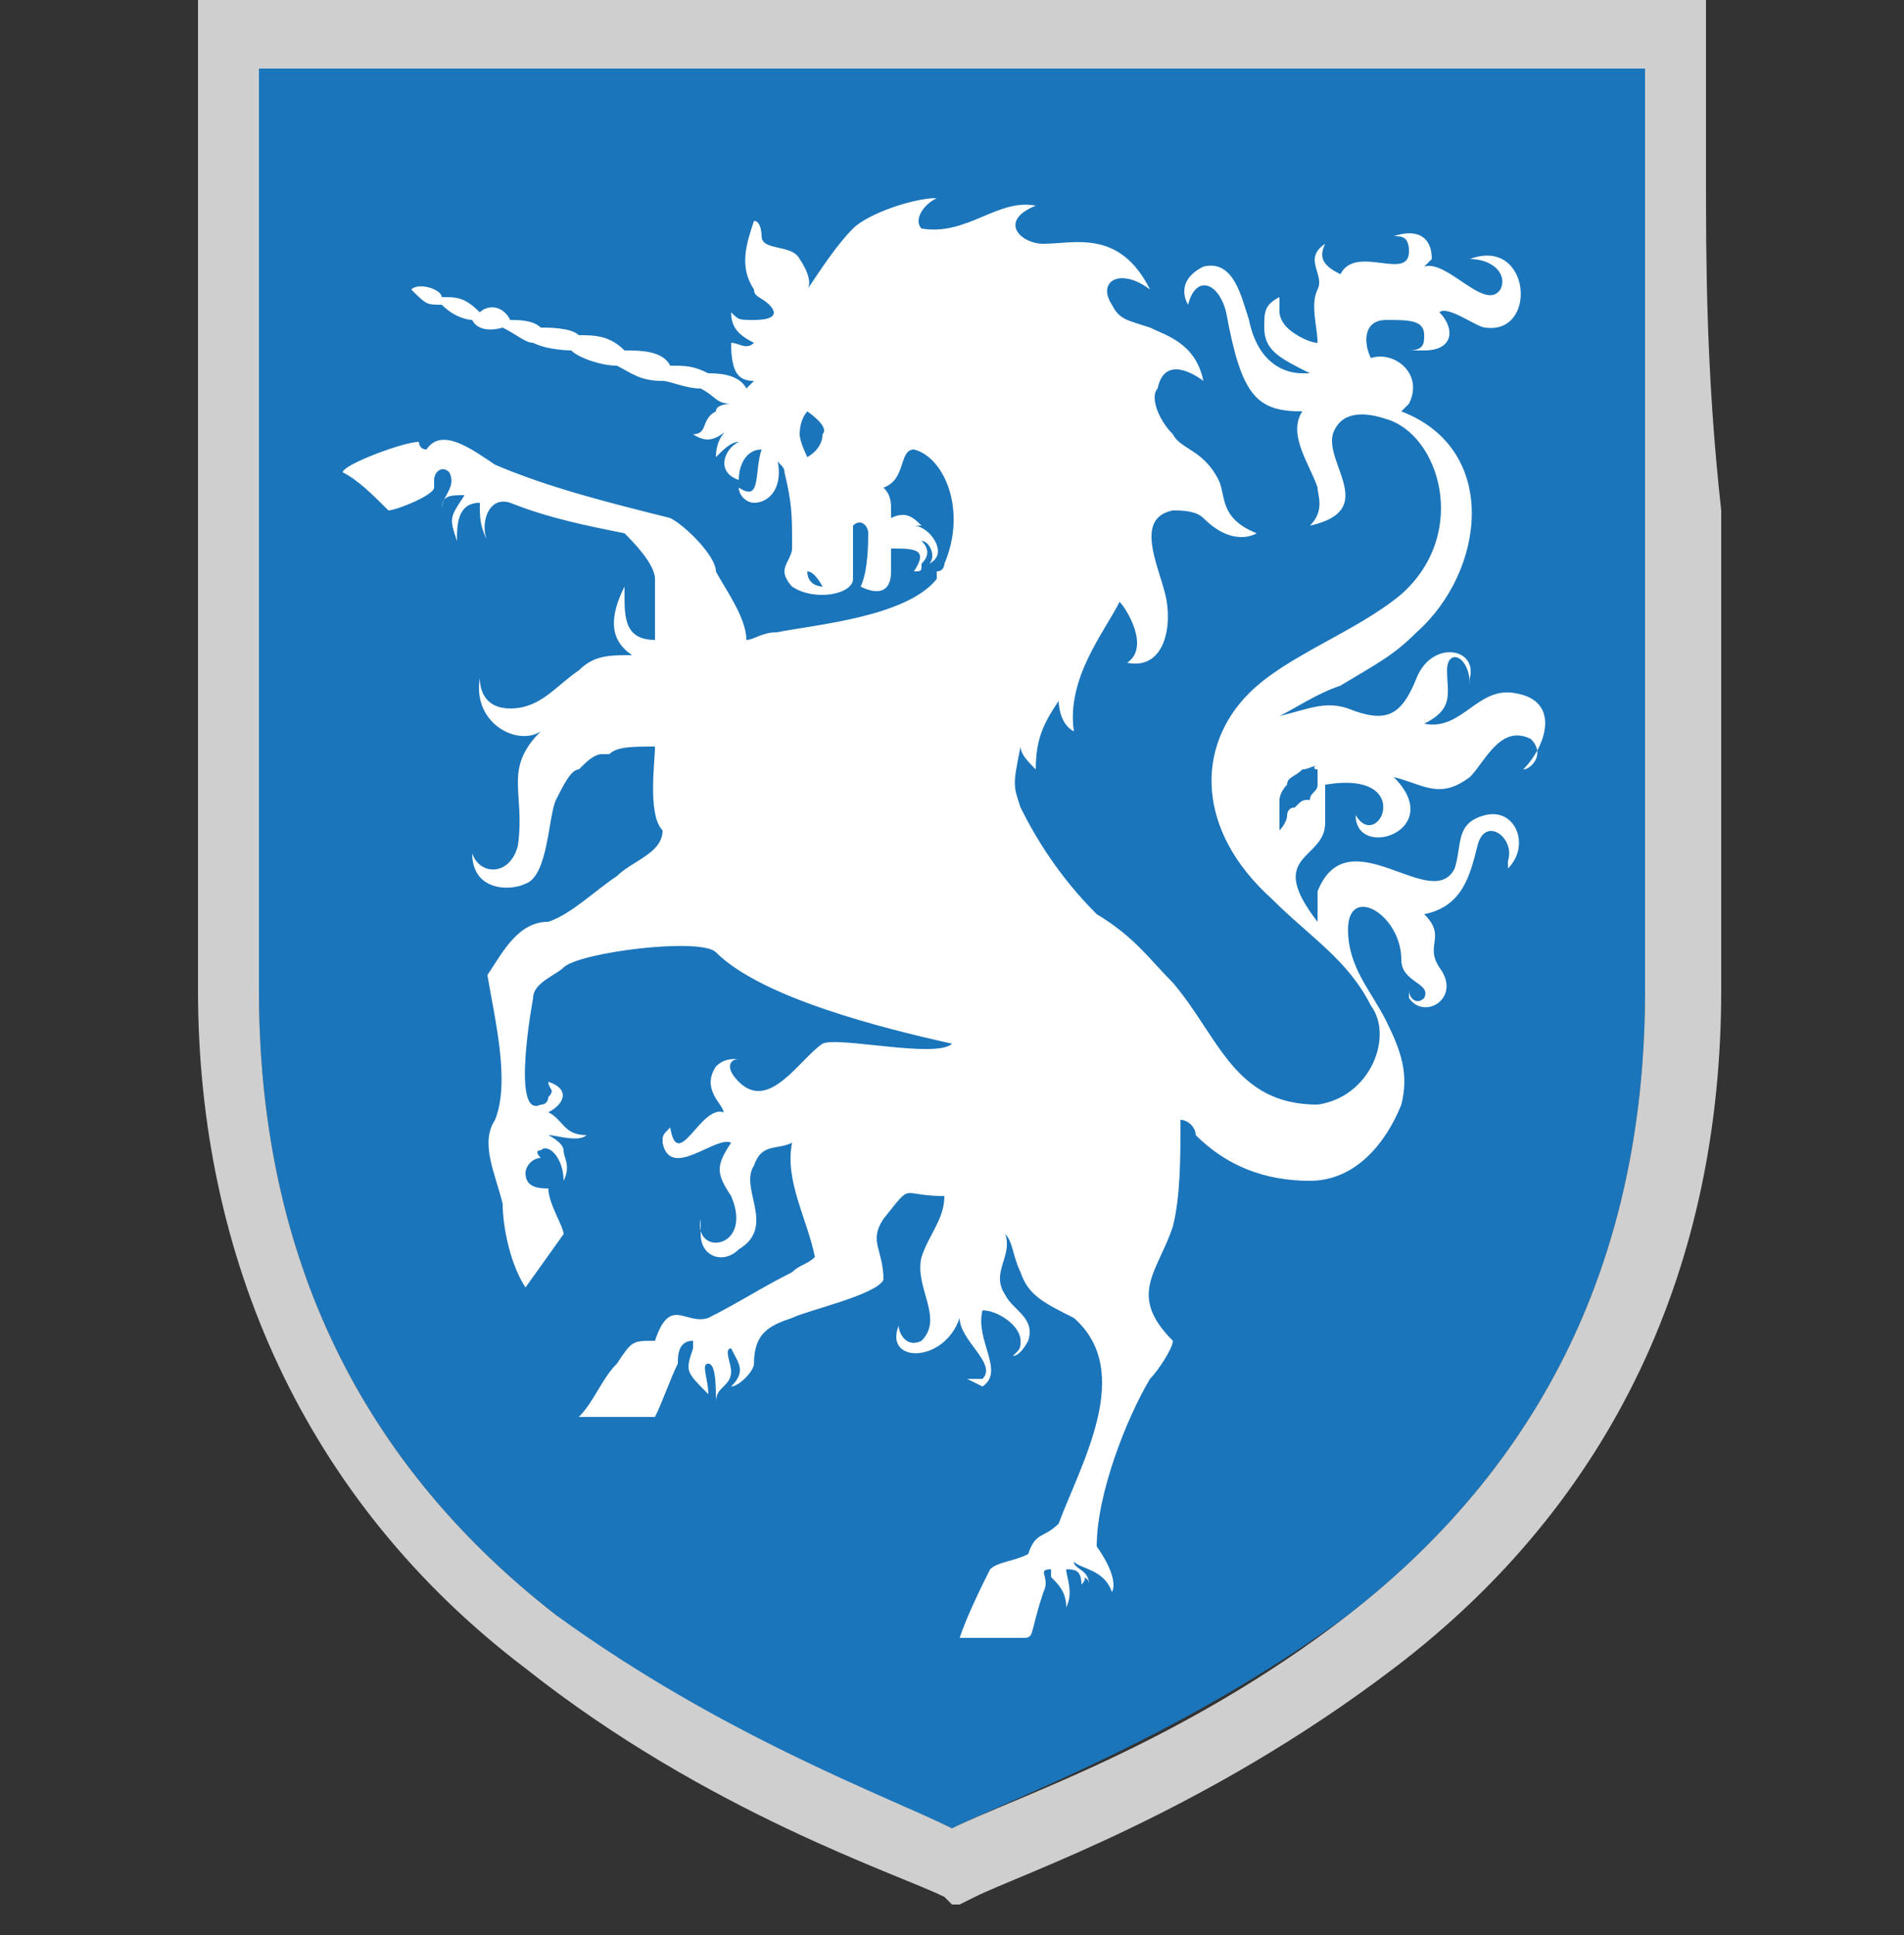
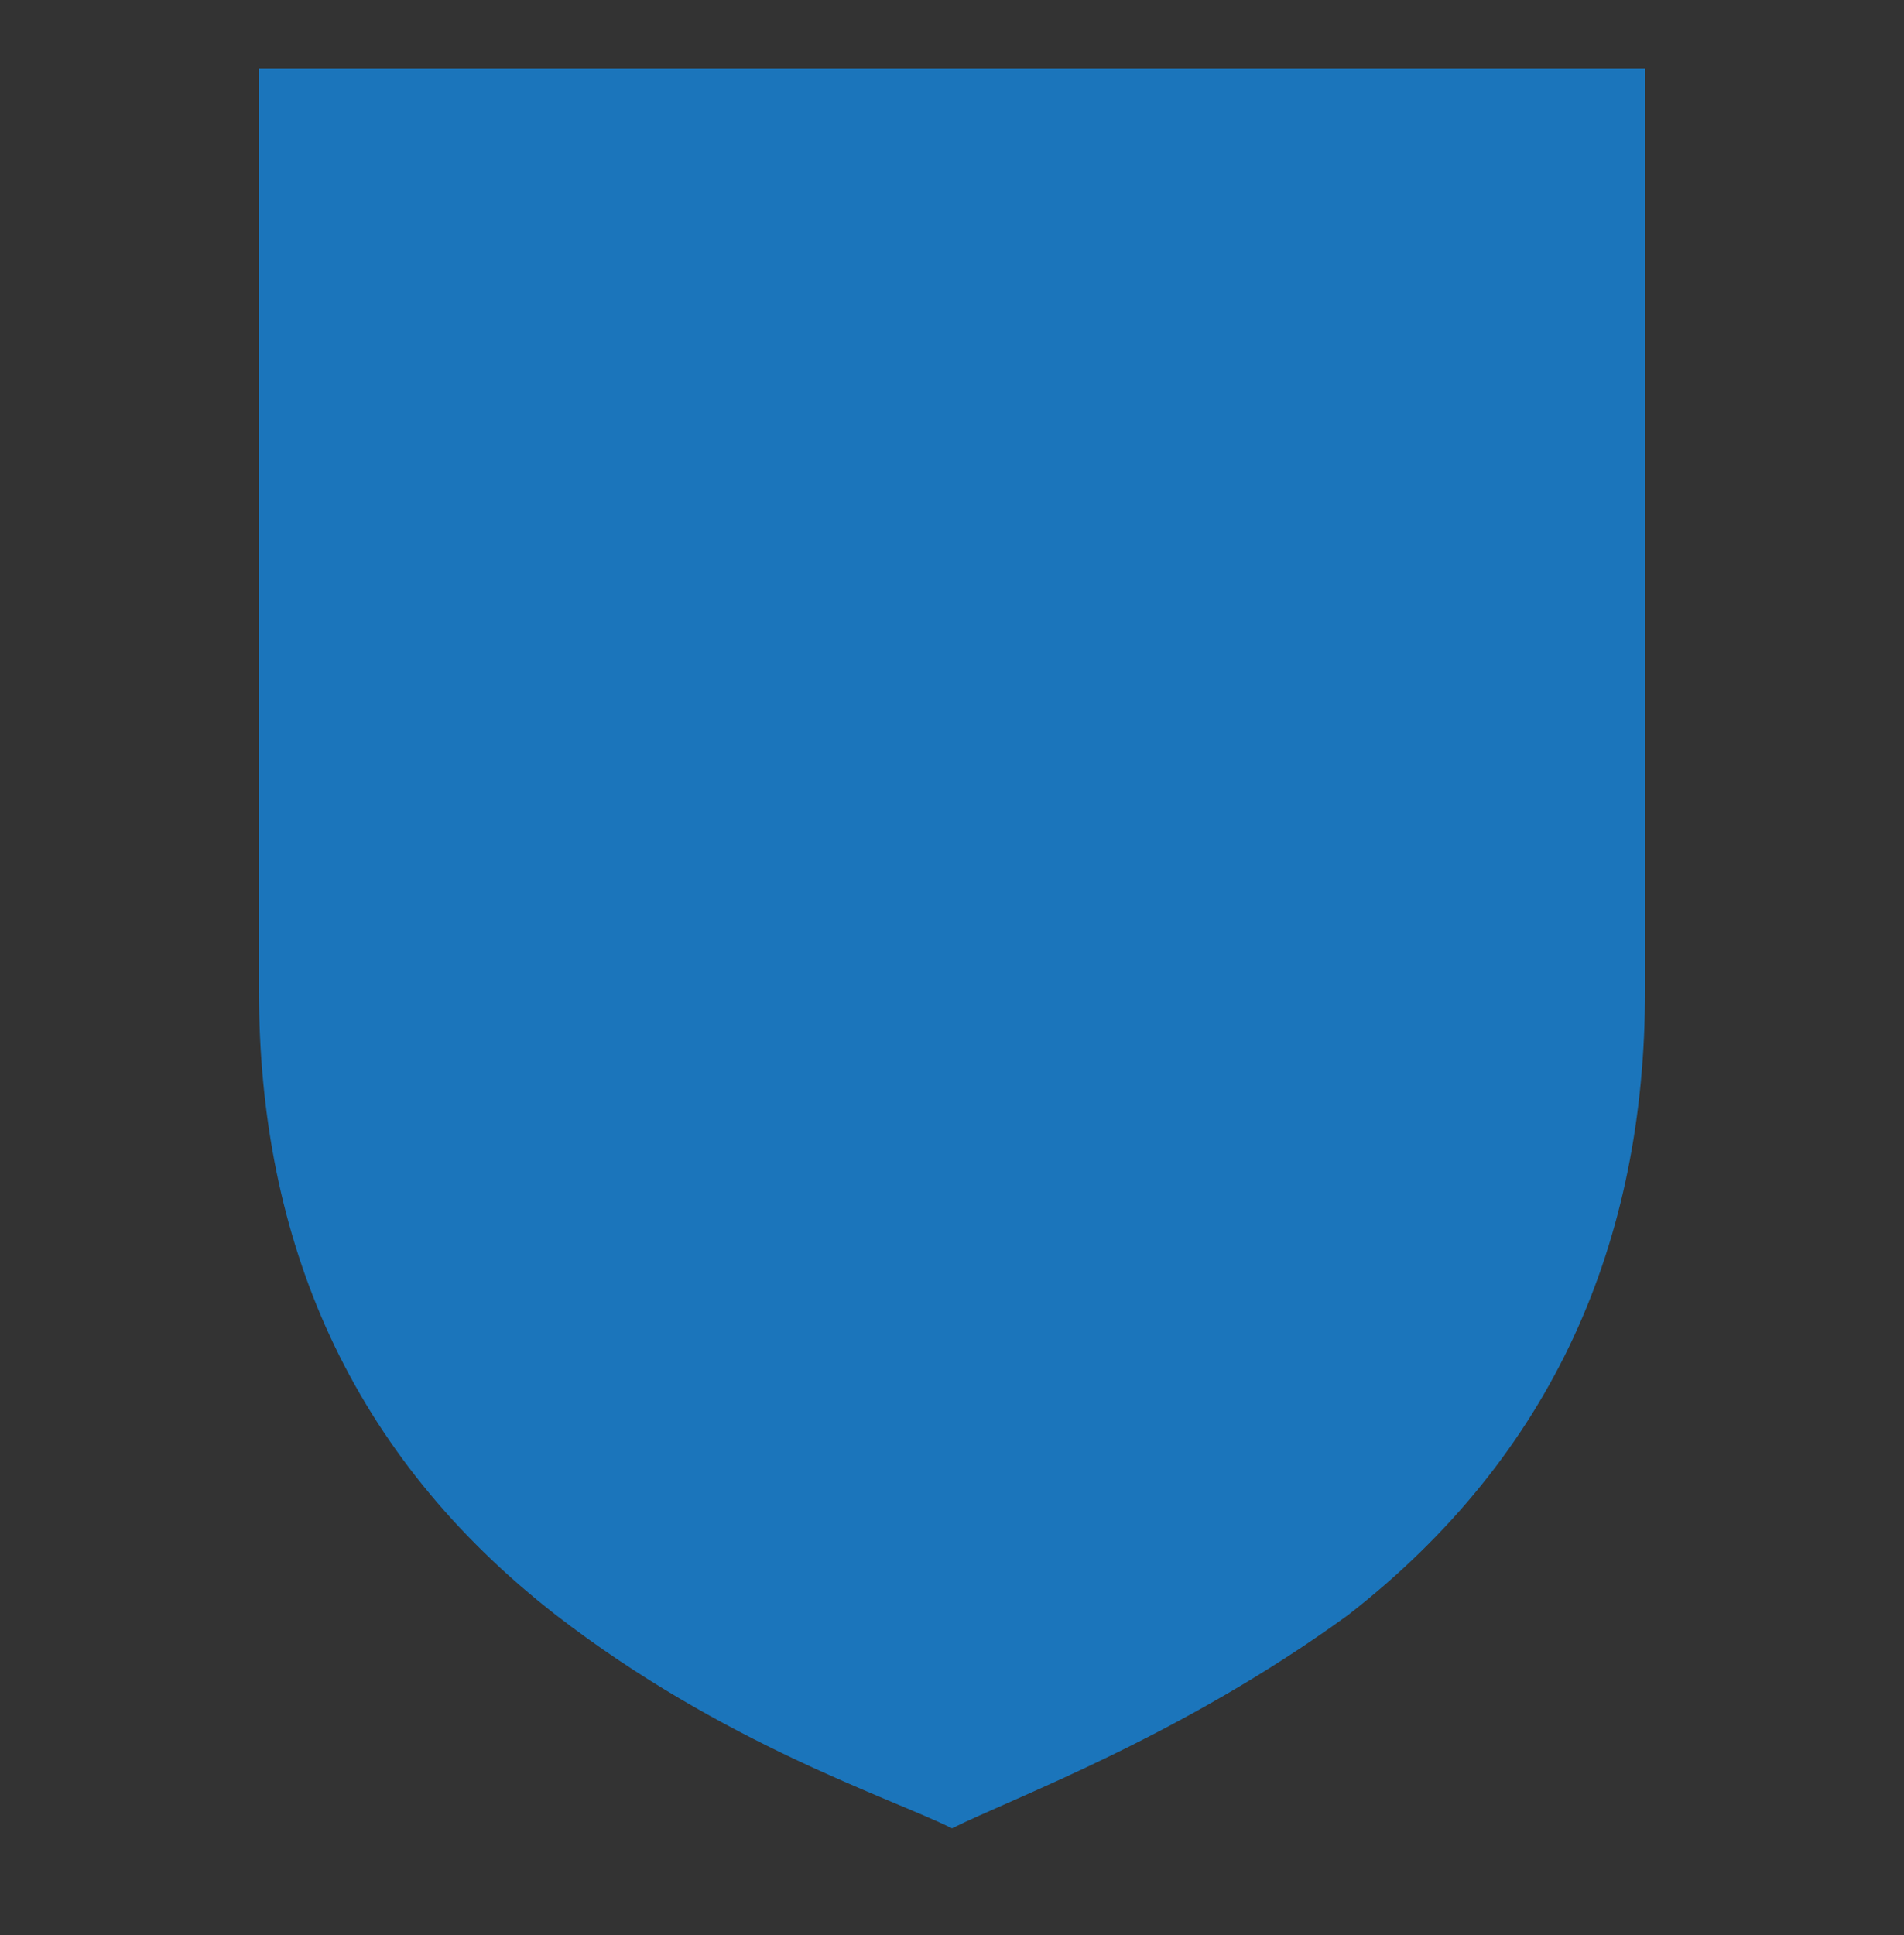
<svg xmlns="http://www.w3.org/2000/svg" version="1.1" id="Layer_1" x="0px" y="0px" viewBox="0 0 25 25.4" style="enable-background:new 0 0 25 25.4;" xml:space="preserve">
  <rect x="0" y="0" width="25" height="25.4" fill="#333333" stroke="none" />
  <style type="text/css">
	.st0{fill:#1B75BB;}
	.st1{fill:#CFCFCF;}
	.st2{fill:#FFFFFF;}
</style>
  <g>
    <path class="st0" d="M21.6,2.3c0-0.1,0-0.3,0-0.4c0-0.2,0-0.5,0-0.7V0.9H3.4v5.8V13c0,3.3,1.2,6.1,3.9,8.2c2.2,1.7,4.4,2.4,5.2,2.8   c0.8-0.4,3-1.2,5.2-2.8c2.7-2.1,3.9-4.9,3.9-8.2l0,0c0-3.4,0-2.8,0-6.3C21.6,4.9,21.6,3.4,21.6,2.3z" />
-     <path class="st1" d="M22.4,2.3c0-0.4,0-0.8,0-1.1c0-0.2,0-0.4,0-0.5V0H2.6v0.6c0,0.1,0,0.3,0,0.7c0,0.3,0,0.6,0,1v4.4V13l0,0   c0,3.5,1.4,6.7,4.3,8.9c2.4,1.9,4.9,2.7,5.5,3l0.1,0.1h0.1l0.2-0.1c0.6-0.3,3-1.1,5.5-3c2.9-2.2,4.3-5.3,4.3-8.9c0-3.4,0-2.8,0-6.3   C22.4,4.9,22.4,3.4,22.4,2.3z M21.6,13c0,3.3-1.2,6.1-3.9,8.2c-2.2,1.7-4.4,2.4-5.2,2.8c-0.8-0.4-3-1.2-5.2-2.8   c-2.7-2.1-3.9-4.9-3.9-8.2V6.7V0.9h18.2v0.4c0,0.2,0,0.4,0,0.7c0,0.1,0,0.3,0,0.4c0,1.1,0,2.7,0,4.4C21.6,10.2,21.6,9.7,21.6,13   L21.6,13z" />
-     <path class="st2" d="M19.9,9.1c-0.5-0.1-0.7,0.5-1.2,0.4l0,0C19.1,9.3,19,9.1,19,8.8s0.3-0.2,0.3,0.2c0,0,0,0,0-0.1   c0.1-0.4-0.5-0.5-0.7,0s-0.4,0.6-0.9,0.4c-0.3-0.1-0.5,0-0.9,0.1C17,9.3,17.3,9.1,17.6,9c0.5-0.3,0.7-0.4,1-0.7   c0.9-0.8,1.1-2.4-0.2-2.9c0,0,0,0,0.1-0.1c0.2-0.4-0.2-0.7-0.5-0.6c-0.1-0.2-0.1-0.5,0.2-0.5c0.3,0,0.5,0,0.5,0.2   c0,0.1,0,0.2-0.2,0.2l0,0c0,0,0.1,0,0.2,0c0.4,0,0.4-0.3,0.2-0.5C19,4,19.4,4.3,19.5,4.3c0.7,0.1,0.6-1.2-0.2-0.9   c0.3,0,0.5,0.2,0.4,0.4c-0.2,0.3-0.7-0.4-1-0.3l0.1-0.1c0-0.3-0.2-0.4-0.5-0.3l0,0c0.1,0,0.2,0,0.2,0.2c0,0.4-0.7-0.1-0.9,0.3   c-0.2-0.1-0.3-0.2-0.2-0.4l0,0c-0.3,0.2,0,0.4-0.1,0.6s0,0.5,0,0.7c-0.1,0-0.3-0.1-0.4-0.2s-0.1-0.2-0.1-0.2c0-0.1,0-0.2,0-0.2   c-0.2,0.1-0.2,0.2-0.2,0.4c0,0.3,0.2,0.4,0.6,0.6l0,0h-0.1c-0.3,0-0.6-0.2-0.7-0.7c-0.1-0.3-0.2-0.8-0.6-0.7   C15.4,3.7,15.6,4,15.6,4c0.1-0.4,0.4-0.3,0.5,0.1c0.2,1.1,0.4,1.3,1,1.3c-0.2,0.3,0.1,0.7,0.2,1c0,0.1,0.1,0.3-0.1,0.5   c0.9-0.2,0.2-0.8,0.3-1.2c0.1-0.3,0.4-0.3,0.7-0.2c0.7,0.2,1.1,1.5,0.2,2.3c-0.6,0.5-1.5,0.8-2,1.3c-0.7,0.7-0.7,1.8,0.3,2.7   c0.5,0.5,1,0.8,1.3,1.4c0.3,0.4,0,1.2-0.7,1.3c-1.1,0-1.3-0.9-1.9-1.6c-0.3-0.3-0.5-0.6-1-0.9c-0.5-0.5-0.8-1-1-1.4   c-0.1-0.3-0.1-0.3,0-0.8c0,0.1,0.1,0.2,0.2,0.3c0-0.4,0.1-0.6,0.3-0.9c0,0,0,0.3,0.2,0.4c-0.1-0.7,0.4-1.3,0.6-1.7   c0.1,0.1,0.4,0.6,0.1,0.8c0.5,0.1,0.6-0.5,0.5-0.9s-0.4-1,0.1-1.1c0.1,0,0.3,0,0.4,0.1C16.2,7.2,16.5,7,16.5,7   C16,6.8,16.1,6.5,16,6.3c-0.2-0.4-0.5-0.4-0.6-0.6c-0.2-0.2-0.3-0.5-0.2-0.6C15.3,4.6,15.8,5,15.8,5c-0.1-0.5-0.5-0.6-0.7-0.7   c-0.3-0.1-0.4-0.1-0.5-0.3c-0.2-0.3,0.1-0.5,0.5-0.2c-0.4-0.8-1-0.6-1.4-0.6c-0.3,0-0.6-0.3-0.1-0.5c-0.5-0.1-0.9,0.4-1.5,0.3   c-0.1-0.1,0-0.3,0.2-0.4c-0.3,0-0.9,0.2-1.1,0.4c-0.2,0.2-0.4,0.5-0.6,0.8l0,0l0,0c0,0,0.1-0.1-0.1-0.4C10.4,3.2,10,3.3,10,3.1   c0,0,0-0.2-0.1-0.2c-0.1,0.3-0.2,0.6,0,0.9c0,0.1,0.1,0.1,0.2,0.2c0.1,0.1,0.1,0.2-0.2,0.2c-0.2,0-0.2,0-0.3-0.1l0,0l0,0   c0,0.2,0.1,0.3,0.3,0.4c-0.1,0.1-0.2,0-0.3,0l0,0C9.6,4.9,9.7,5,9.9,5L9.8,5.1C9.7,4.9,9.4,4.9,9.3,4.9C9.1,4.8,9,4.8,8.8,4.8   C8.7,4.6,8.4,4.6,8.2,4.6C8,4.4,7.8,4.4,7.6,4.4C7.5,4.3,7.2,4.3,7.1,4.3C7,4.2,6.8,4.2,6.7,4.2C6.6,4,6.4,4,6.3,4.1   C6.1,3.9,6,3.9,5.8,3.9c0-0.1-0.3-0.2-0.4-0.1l0,0C5.6,4,5.6,4,5.8,4C6,4.2,6.2,4.2,6.2,4.2c0.1,0.2,0.4,0.1,0.4,0.1   C6.8,4.4,6.9,4.5,7,4.5c0.2,0.1,0.5,0.1,0.5,0.1c0.1,0.1,0.4,0.2,0.6,0.2C8.3,4.9,8.4,5,8.7,5C8.8,5,9,5.1,9.2,5.1   c0.2,0.1,0.2,0.2,0.4,0.2c0,0-0.2,0-0.2,0.1C9.2,5.5,9.3,5.7,9.1,5.7l0,0c0.3,0.2,0.4-0.1,0.6-0.1C9.5,5.6,9.4,5.8,9.4,6l0,0   c0.1-0.1,0.2-0.2,0.3-0.2c-0.2,0.1-0.3,0.4,0,0.5l0,0c0-0.2,0.1-0.4,0.3-0.4c-0.1,0.3,0,0.7-0.3,0.5c0,0.1,0.1,0.2,0.2,0.2   c0.2,0,0.4-0.2,0.3-0.6l0,0c0,0.1,0.1,0.1,0.1,0.2c0.1,0.4,0.1,0.6,0.1,0.9v0.1c0,0.1-0.1,0.2-0.1,0.3c0,0.1,0.1,0.2,0.1,0.2l0,0   c0.3,0.2,0.8,0.1,0.8-0.1c0-0.3,0-0.4,0-0.7c0.1-0.1,0.2,0,0.2,0.1s0,0.5-0.1,0.7c0.2,0.1,0.4,0.1,0.4-0.2c0-0.1,0-0.1,0-0.2l0,0   c0,0,0,0,0-0.1c0.3,0,0.5,0,0.3,0.3c0.1,0,0.1,0,0.1-0.1c0.1-0.1,0.1-0.2,0-0.3c0.1,0,0.2,0.2,0.1,0.3c0.2-0.1,0.1-0.3,0-0.4   c0,0-0.1-0.1-0.2-0.1h0.1c-0.1-0.1-0.2-0.2-0.4-0.1V6.7c0-0.1,0-0.2-0.1-0.3c0.3-0.1,0.2-0.5,0.4-0.5c0.4,0.1,0.7,0.8,0.4,1.5   c0,0,0,0.1-0.1,0.1v0.1c-0.4,0.5-1.6,0.6-2.1,0.7c-0.2,0-0.3,0.1-0.4,0.1c0-0.3-0.3-0.7-0.4-0.9c0-0.2-0.4-0.6-0.6-0.7   C8,6.6,7.2,6.4,6.5,6.1C6.2,5.9,5.8,5.6,5.6,5.9c-0.1,0-0.1-0.1-0.1-0.1c-0.2,0-1,0.3-1,0.4c0.2,0.1,0.4,0.3,0.6,0.5   c0.1,0,0.6-0.2,0.6-0.3l0,0V6.3c0-0.1,0.1-0.2,0.2-0.1C6,6.4,5.8,6.5,5.8,6.7c0-0.2,0.1-0.2,0.3-0.2C5.9,6.8,5.9,6.8,6,7.1   c0-0.2,0-0.5,0.3-0.5c0,0.2,0,0.3,0.1,0.5c-0.1-0.2,0-0.6,0.3-0.5c0.5,0.2,1,0.3,1.5,0.4c0.1,0.1,0.4,0.4,0.4,0.6   c0,0.1,0,0.4,0,0.8c-0.4,0-0.4-0.3-0.4-0.6V7.7l0,0C8,8.1,8,8.4,8.3,8.6l0,0c-0.3,0-0.5,0-0.7,0.2C7.3,9,7.1,9.3,6.7,9.3   c-0.3,0-0.4-0.2-0.4-0.4C6.2,9.5,6.8,9.8,7.1,9.6c-0.5,0.5-0.2,0.8-0.3,1.5c-0.1,0.4-0.5,0.4-0.6,0.1c0,0.5,0.5,0.5,0.7,0.4l0,0   c0.3-0.1,0.3-0.9,0.4-1.1c0.1-0.2,0.2-0.4,0.3-0.4C7.7,10,7.8,9.9,7.9,9.9H8c0.1-0.1,0.3-0.1,0.6-0.1c0,0.2-0.1,0.9,0.1,1.1   c0,0.3-0.4,0.4-0.6,0.6c-0.3,0.2-0.6,0.5-0.9,0.6c-0.4,0-0.6,0.4-0.8,0.7c0.1,0.6,0.3,1.4,0.1,1.9c-0.2,0.3,0,0.7,0.1,1.1   c0,0.3,0.1,0.8,0.3,1.1l0.5-0.7c0-0.1-0.2-0.4-0.2-0.6c-0.1,0-0.3,0-0.3-0.2c0-0.1,0.1-0.2,0.2-0.2c0,0-0.1-0.1,0-0.1   c0.1-0.1,0.3,0.1,0.3,0.4c0.1-0.2,0-0.3,0-0.4c0-0.1-0.2-0.2-0.2-0.2c0.1,0,0.4,0.1,0.5,0c-0.3,0-0.3-0.2-0.5-0.3   c0.2-0.1,0.3-0.3,0-0.4c0,0.1,0.1,0.1,0,0.2c0,0,0,0.1-0.1,0.1C6.7,14.7,7,13.1,7,13.1c0-0.2,0.3-0.3,0.4-0.4   c0.2-0.2,1.8-0.4,2-0.2c0.6,0.6,2.2,1,3.1,1.2c-0.2,0.2-1.5-0.1-1.7,0c-0.3,0.2-0.7,0.9-1.1,0.5c-0.2-0.2-0.1-0.3,0-0.3   c-0.1,0-0.2,0-0.3,0.1c-0.2,0.3,0.1,0.5,0.1,0.6c-0.3-0.1-0.6,0.8-0.7,0.2c-0.1,0.1-0.1,0.1-0.1,0.2c0.1,0.5,0.7-0.1,0.9,0   c-0.2,0.3-0.2,0.4,0,0.7c0.3,0.7-0.5,0.8-0.4,0.3c0,0,0,0.1,0,0.2c0,0.3,0.3,0.4,0.5,0.2c0.5-0.3,0-0.8,0.2-1.1   c0.1-0.3,0.3-0.2,0.5-0.3c-0.1,0.5,0.2,1,0.3,1.5c-0.1,0.1-0.2,0.1-0.3,0.2c-0.4,0.2-0.7,0.4-1.1,0.6C9,17.4,8.8,17,8.6,17.6   c-0.3,0-0.3,0-0.5,0.3c-0.2,0.2-0.3,0.5-0.5,0.7c0.1,0,0.9,0,1,0c0.1-0.2,0.2-0.5,0.3-0.7c0-0.1,0-0.3,0.2-0.3c0,0,0,0,0,0.1   C9,18,9,18,9.3,18.3c0-0.2-0.1-0.4,0-0.4s0.1,0.3,0.1,0.5c0-0.2,0.2-0.2,0.2-0.4c0-0.1-0.1-0.3,0-0.3c0.1,0.2,0.2,0.3,0,0.5   c0.1,0,0.3-0.2,0.3-0.3c0-0.4,0.2-0.5,0.5-0.6c0.2-0.1,1.1-0.3,1.2-0.5c0-0.4-0.2-0.5,0-0.8c0.4-0.5,0.2-0.3,0.8-0.3   c0,0.3-0.2,0.5-0.3,0.8c-0.1,0.4,0.3,0.8,0,1.1c-0.2,0.1-0.3-0.1-0.3-0.2c-0.2,0.5,0.6,0.5,0.8-0.1c0,0.3,0.5,0.6,0.3,0.8   c0,0-0.1,0-0.2,0l0.2,0.1c0.3-0.2-0.1-0.6,0-1c0.2,0,0.5,0.2,0.5,0.4c0,0.1,0,0.1-0.1,0.2c0.1,0,0.2-0.2,0.2-0.2   c0.1-0.3-0.2-0.4-0.3-0.6c-0.2-0.3,0.1-0.5,0-0.8l0,0c0.1,0.1,0.1,0.3,0.2,0.5c0.1,0.3,0.3,0.4,0.7,0.6c0.8,0.7,0.1,1.9-0.2,2.7   c-0.2,0.2-0.3,0.1-0.4,0.4c-0.2,0.1-0.4,0.1-0.5,0.2c-0.1,0.2-0.3,0.6-0.4,0.9h0.1c0.1,0,0.6,0,0.7,0c0.2,0,0.1,0,0.3-0.6   c0.1-0.2-0.1-0.3,0.1-0.3c0,0,0,0,0,0.1c0.1,0.1,0.2,0.2,0.2,0.4c0.1-0.2,0-0.4,0-0.5c0.1,0,0.2,0,0.2,0.2c0,0,0.1-0.1,0-0.1   c0,0,0.1,0,0.1,0.1l0,0c0-0.2-0.2-0.2-0.2-0.3c0.1,0.1,0.4,0.1,0.5,0.4c0.1-0.2-0.2-0.6-0.2-0.6c0-0.7,0.4-1.7,0.7-2.2   c0.1-0.1,0.3-0.4,0.3-0.5c-0.6-0.6-0.2-0.9,0-1.5c0.1-0.4,0.1-0.9,0.1-1.4c0.1,0,0.2,0.1,0.2,0.2c0.4,0.4,0.9,0.6,1.5,0.6   c0.6,0,1-0.5,1.2-1c0.1-0.4,0-0.7-0.2-1.1c-0.2-0.4-0.5-0.7-0.5-1.2c0-0.6,0.7-0.2,0.7,0.4c0,0.3,0.4,0.3,0.3,0.5   c-0.1,0.1-0.2,0-0.2-0.1v0.1c0.2,0.3,0.7,0,0.4-0.4c-0.2-0.3,0.1-0.4-0.2-0.7c0.5-0.1,0.6-0.5,0.7-0.9s0.5-0.1,0.4,0.2l0,0   c0,0,0,0,0,0.1l0,0c0.3-0.3,0.1-0.8-0.3-0.7s-0.3,0.4-0.4,0.7c-0.3,0.6-1.4-0.7-1.8,0.3c0,0.1,0,0.3,0,0.4   c-0.7-0.9,0.1-0.8,0.1-1.3c0-0.1,0-0.4,0-0.5c1.2-0.2,0.7,0.9,0.4,0.4l0,0c0,0.6,1.2,0.2,0.5-0.5c0.4,0.1,0.6,0.3,1,0   c0.2-0.2,0.4-0.7,0.8-0.5c0.2,0.2,0,0.4-0.1,0.4l0,0C20.3,9.8,20.5,9.2,19.9,9.1z M10.6,7.5L10.6,7.5c0.1,0,0.2,0.2,0.2,0.2   S10.6,7.7,10.6,7.5z M10.6,6c0,0-0.1-0.2-0.1-0.3c0-0.2,0.1-0.3,0.1-0.3s0.3,0.2,0.2,0.3C10.8,5.9,10.6,6,10.6,6z M17.3,10.1v0.2   c0,0.1-0.1,0.1-0.1,0.2c-0.1,0-0.1,0-0.2,0.1c-0.1,0-0.1,0.1-0.1,0.1c0,0.1-0.1,0.2-0.1,0.2s0-0.1,0-0.2c0,0,0-0.1,0-0.2   c0,0,0-0.1,0.1-0.2c0-0.1,0.1-0.1,0.2-0.2C17.2,10.1,17.3,10,17.3,10.1C17.2,10.1,17.3,10,17.3,10.1C17.3,10,17.3,10.1,17.3,10.1z" />
  </g>
</svg>